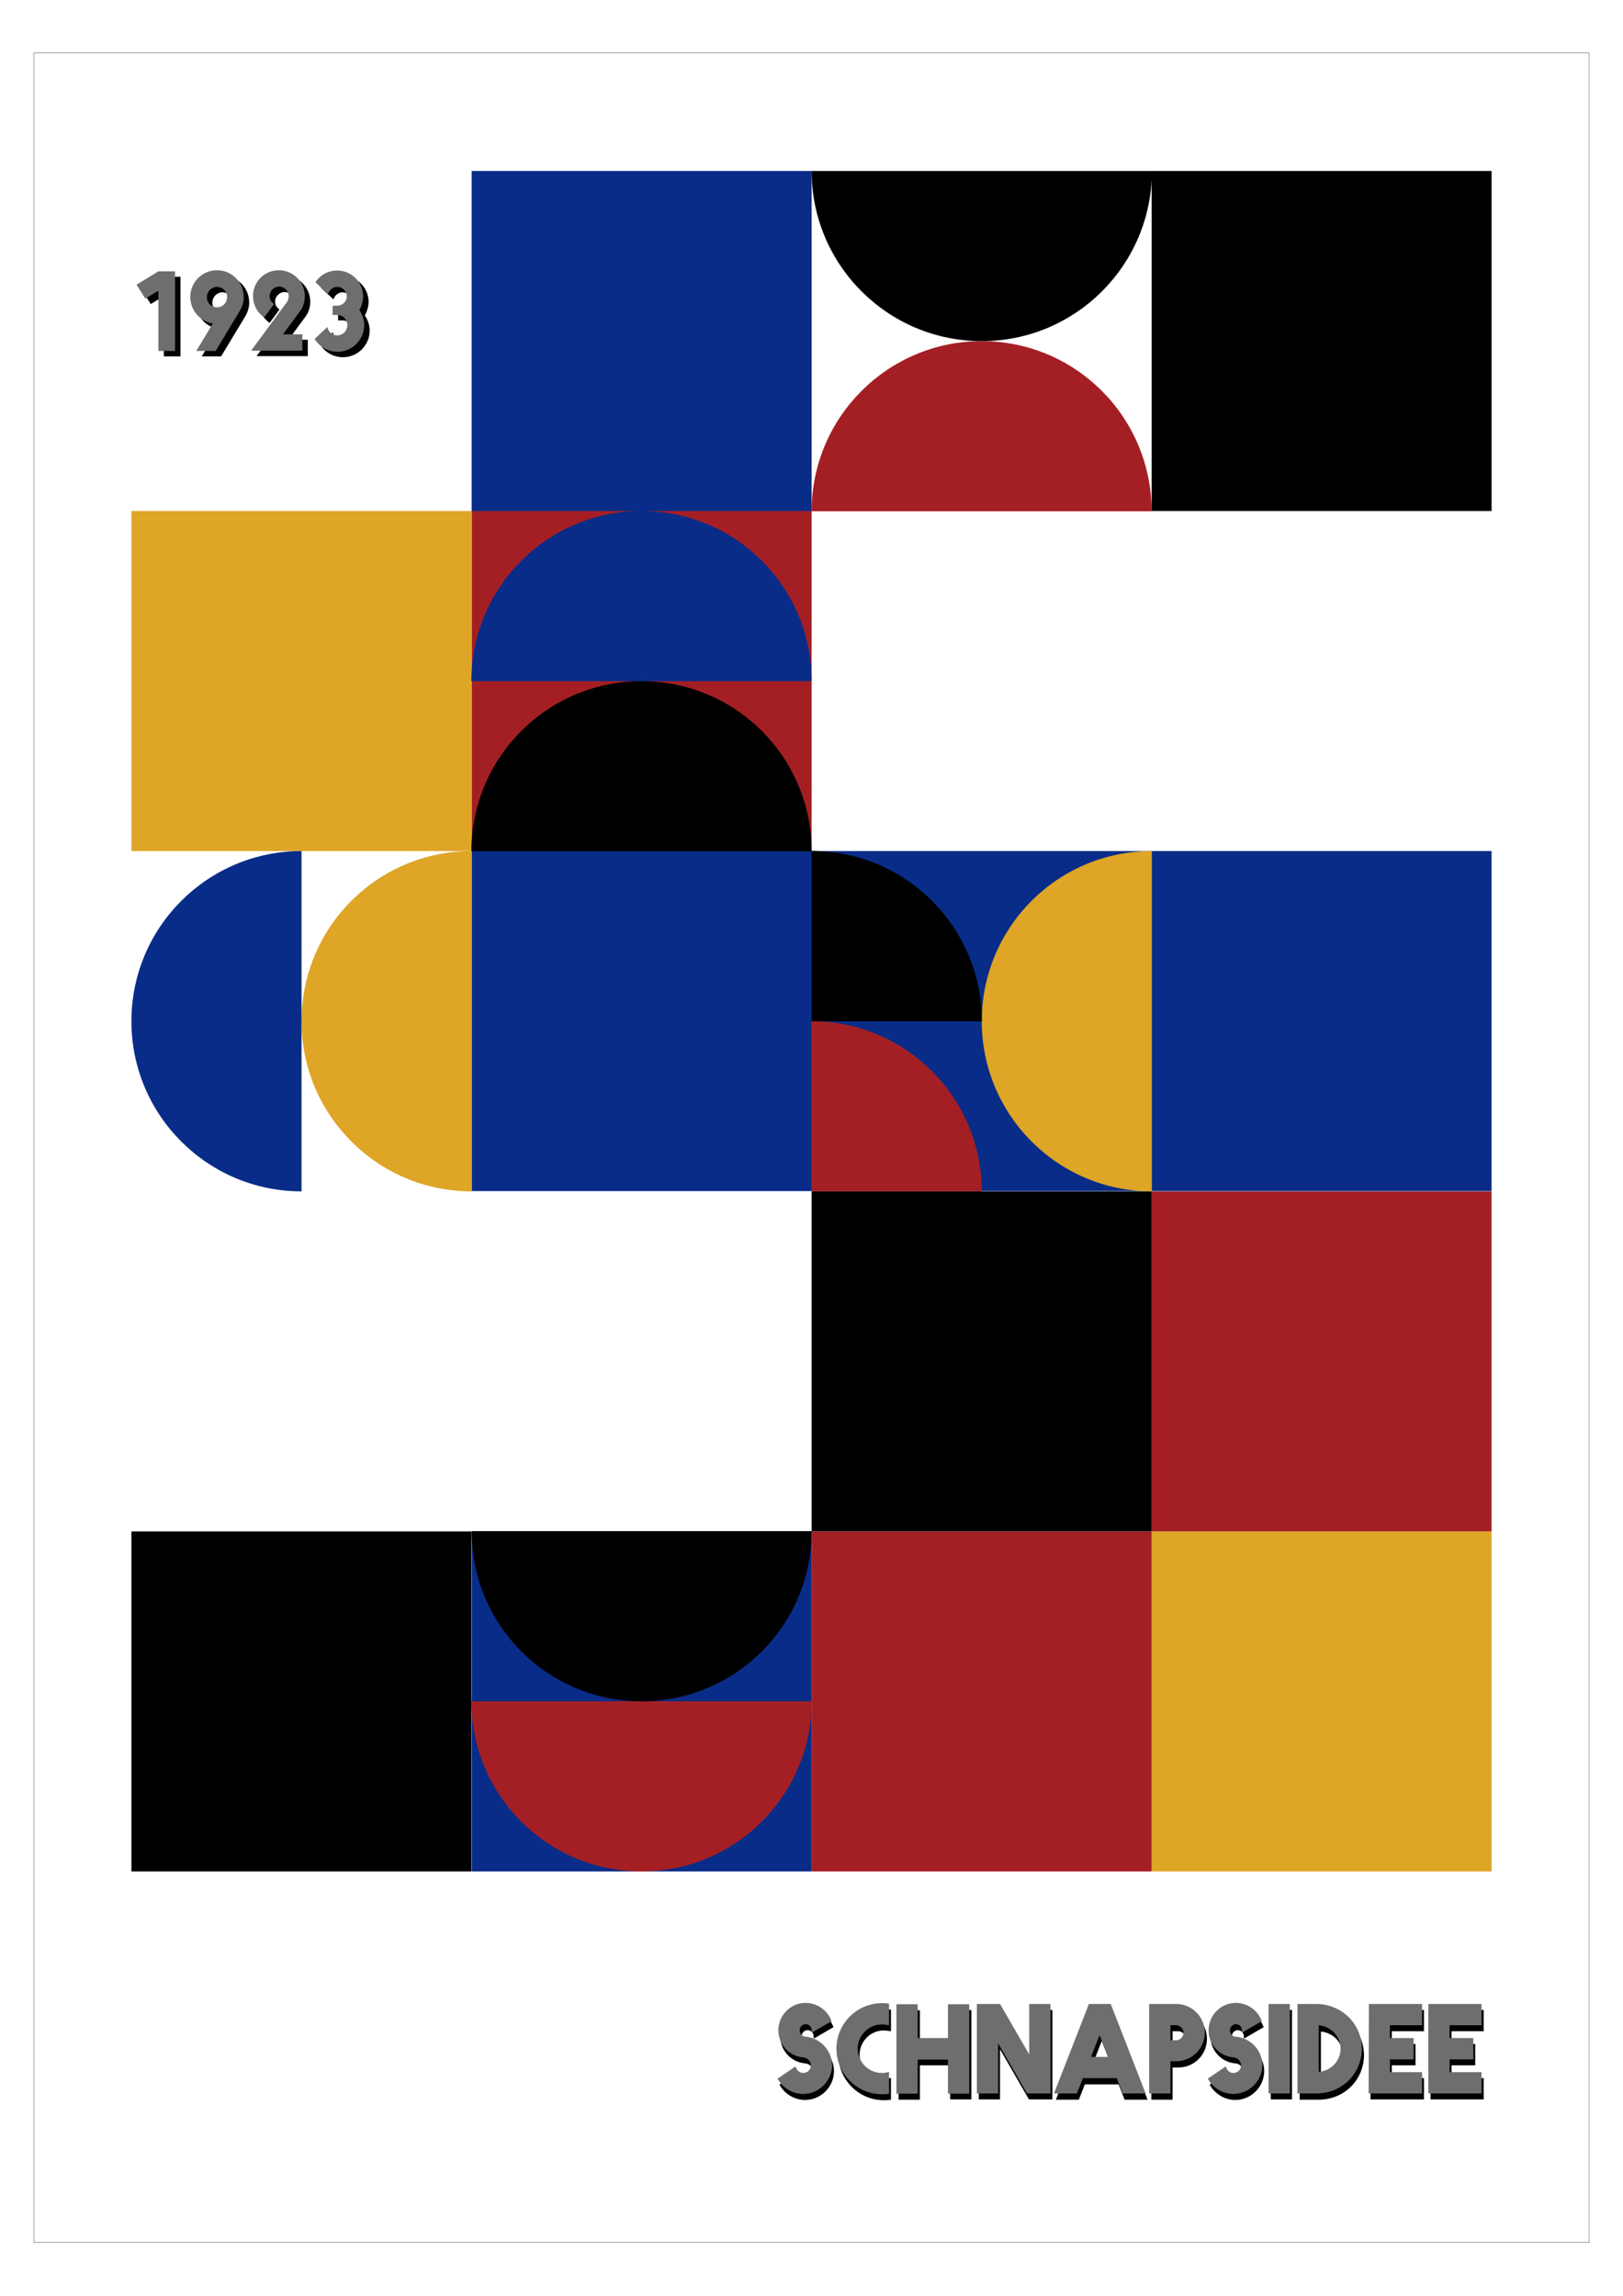
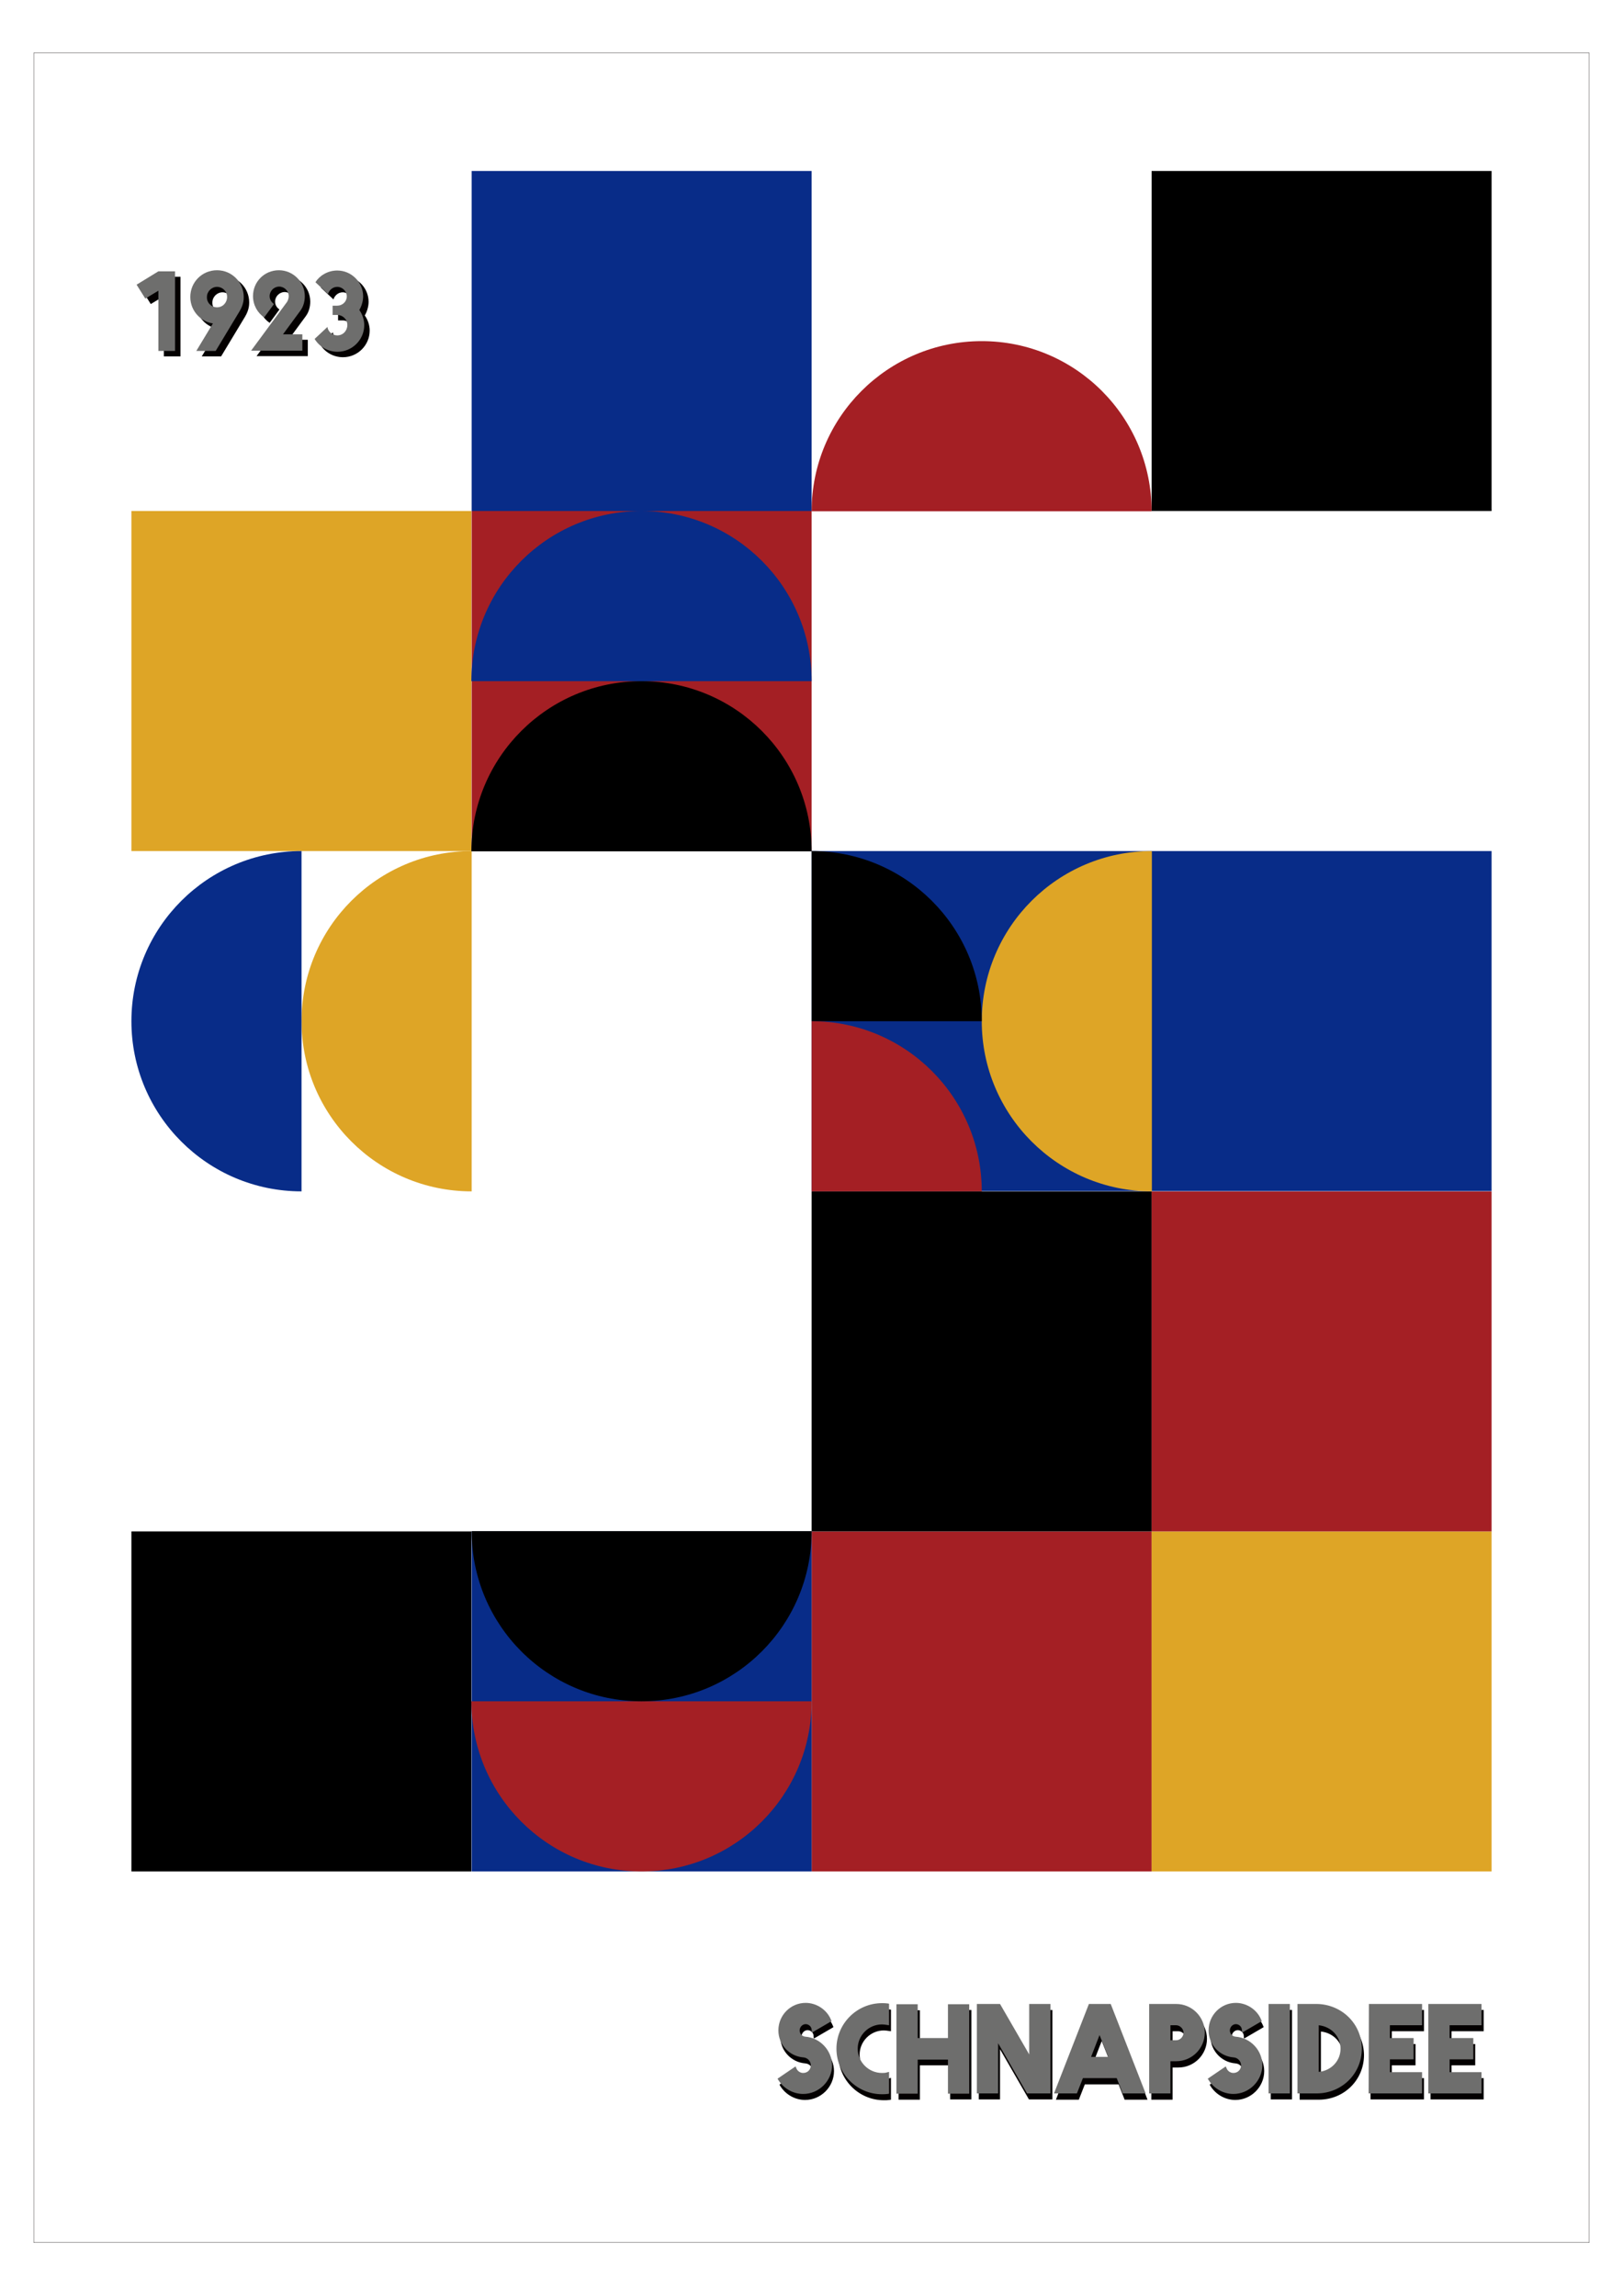
<svg xmlns="http://www.w3.org/2000/svg" version="1.1" id="レイヤー_1" x="0px" y="0px" viewBox="0 0 595.3 841.9" style="enable-background:new 0 0 595.3 841.9;" xml:space="preserve">
  <style type="text/css">
	.st0{fill:#A41F24;}
	.st1{fill:#082C88;}
	.st2{fill:#DEA526;}
	.st3{fill:#090204;}
	.st4{fill:#040000;}
	.st5{fill:#6E6E6D;}
	.st6{fill:none;stroke:#040000;stroke-width:0.11;stroke-miterlimit:10;}
</style>
  <rect x="48.2" y="561.6" width="124.7" height="124.7" />
  <rect x="297.7" y="561.6" class="st0" width="124.7" height="124.7" />
  <rect x="173" y="561.6" class="st1" width="124.7" height="124.7" />
  <rect x="422.4" y="561.6" class="st2" width="124.7" height="124.7" />
  <rect x="48.2" y="187.4" class="st2" width="124.7" height="124.7" />
  <rect x="173" y="187.4" class="st0" width="124.7" height="124.7" />
  <rect x="297.7" y="436.9" width="124.7" height="124.7" />
  <rect x="422.4" y="436.9" class="st0" width="124.7" height="124.7" />
  <rect x="173" y="62.7" class="st1" width="124.7" height="124.7" />
  <rect x="422.4" y="62.7" width="124.7" height="124.7" />
  <rect x="297.7" y="312.1" class="st1" width="124.7" height="124.7" />
-   <rect x="173" y="312.1" class="st1" width="124.7" height="124.7" />
  <rect x="422.4" y="312.1" class="st1" width="124.7" height="124.7" />
  <path class="st2" d="M360.1,374.5c0,34.4,27.9,62.4,62.4,62.4V312.1C388,312.1,360.1,340,360.1,374.5z" />
  <path class="st2" d="M110.6,374.5c0,34.4,27.9,62.4,62.4,62.4V312.1C138.5,312.1,110.6,340,110.6,374.5z" />
  <path class="st1" d="M48.2,374.5c0,34.4,27.9,62.4,62.4,62.4V312.1C76.2,312.1,48.2,340,48.2,374.5z" />
  <path d="M235.3,249.8c-34.4,0-62.4,27.9-62.4,62.4h124.8C297.7,277.7,269.8,249.8,235.3,249.8z" />
  <path class="st1" d="M235.3,187.4c-34.4,0-62.4,27.9-62.4,62.4h124.8C297.7,215.3,269.8,187.4,235.3,187.4z" />
  <path class="st0" d="M360.1,125.1c-34.4,0-62.4,27.9-62.4,62.4h124.7C422.4,153,394.5,125.1,360.1,125.1z" />
-   <path d="M360.1,125.1c34.4,0,62.4-27.9,62.4-62.4H297.7C297.7,97.1,325.6,125.1,360.1,125.1z" />
  <path class="st0" d="M235.3,686.3c34.4,0,62.4-27.9,62.4-62.4H172.9C172.9,658.3,200.8,686.3,235.3,686.3z" />
  <path d="M235.3,623.9c34.4,0,62.4-27.9,62.4-62.4H173C173,596,200.9,623.9,235.3,623.9z" />
-   <path class="st3" d="M297.7,312.1v62.4h62.4C360.1,340,332.1,312.1,297.7,312.1z" />
  <path d="M297.7,312.1v62.4h62.4C360.1,340,332.1,312.1,297.7,312.1z" />
  <path class="st0" d="M297.7,374.5v62.4h62.4C360.1,402.4,332.1,374.5,297.7,374.5z" />
  <g>
    <path class="st4" d="M55.3,111.5l-3.2-5.1l8-4.9h6.1v29.2h-6.1v-22.1L55.3,111.5z" />
    <path class="st4" d="M81.6,101.1c5.4,0,9.8,4.4,9.8,9.8c0,0.7,0,2.7-1.5,5.2l-8.8,14.6H74l6.1-10.1c-4.1-0.5-8.3-4.3-8.3-9.7   C71.8,105.5,76.1,101.1,81.6,101.1z M81.6,114.7c2.1,0,3.7-1.7,3.7-3.8s-1.7-3.7-3.7-3.7s-3.7,1.7-3.7,3.7   C77.8,113,79.5,114.7,81.6,114.7z" />
    <path class="st4" d="M107.9,110.6c0-1.9-1.6-3.5-3.5-3.5s-3.5,1.6-3.5,3.5c0,1.2,0.6,2.2,1.6,2.9l-3.6,4.9   c-2.4-1.6-4.1-4.5-4.1-7.8c0-5.3,4.2-9.5,9.5-9.5c5.2,0,9.5,4.3,9.5,9.5c0,1.9-0.5,3.8-1.6,5.3l-6.4,8.7h7.1v6H94.1l13.2-17.9   C107.6,112.2,107.9,111.4,107.9,110.6z" />
    <path class="st4" d="M125.7,125c2.1,0,3.7-1.7,3.7-3.8s-1.7-3.7-3.7-3.7H124v-3.4h1.7c1.9,0,3.5-1.5,3.5-3.4s-1.6-3.5-3.5-3.5   c-1.6,0-2.9,1.1-3.4,2.6l-4.6-4.3c1.4-2.3,4.4-4.3,8-4.3c5.2,0,9.5,4.3,9.5,9.5c0,2-0.8,4-1.4,5c1.1,1.5,1.8,3.6,1.8,5.5   c0,5.4-4.4,9.8-9.8,9.8c-3.6,0-6.7-1.9-8.4-4.7l4.7-4.4C122.3,123.6,123.9,125,125.7,125z" />
  </g>
  <g>
    <path class="st5" d="M53.3,109.5l-3.2-5.1l8-4.9h6.1v29.2h-6.1v-22.1L53.3,109.5z" />
    <path class="st5" d="M79.6,99.1c5.4,0,9.8,4.4,9.8,9.8c0,0.7,0,2.7-1.5,5.2l-8.8,14.6H72l6.1-10.1c-4.1-0.5-8.3-4.3-8.3-9.7   C69.8,103.5,74.1,99.1,79.6,99.1z M79.6,112.7c2.1,0,3.7-1.7,3.7-3.8s-1.7-3.7-3.7-3.7s-3.7,1.7-3.7,3.7   C75.8,111,77.5,112.7,79.6,112.7z" />
    <path class="st5" d="M105.9,108.6c0-1.9-1.6-3.5-3.5-3.5s-3.5,1.6-3.5,3.5c0,1.2,0.6,2.2,1.6,2.9l-3.6,4.9   c-2.4-1.6-4.1-4.5-4.1-7.8c0-5.3,4.2-9.5,9.5-9.5c5.2,0,9.5,4.3,9.5,9.5c0,1.9-0.5,3.8-1.6,5.3l-6.4,8.7h7.1v6H92.1l13.2-17.9   C105.6,110.2,105.9,109.4,105.9,108.6z" />
    <path class="st5" d="M123.7,123c2.1,0,3.7-1.7,3.7-3.8s-1.7-3.7-3.7-3.7H122v-3.4h1.7c1.9,0,3.5-1.5,3.5-3.4s-1.6-3.5-3.5-3.5   c-1.6,0-2.9,1.1-3.4,2.6l-4.6-4.3c1.4-2.3,4.4-4.3,8-4.3c5.2,0,9.5,4.3,9.5,9.5c0,2-0.8,4-1.4,5c1.1,1.5,1.8,3.6,1.8,5.5   c0,5.4-4.4,9.8-9.8,9.8c-3.6,0-6.7-1.9-8.4-4.7l4.7-4.4C120.3,121.6,121.9,123,123.7,123z" />
  </g>
  <g>
    <path class="st4" d="M296.1,749.1c-1.2-0.1-2.1-1.1-2.1-2.3s1-2.3,2.2-2.3s2.2,1,2.2,2.1l0.1,1l7.2-4.2l-0.2-0.5   c-1.5-3.7-5.3-6.2-9.3-6.2c-5.5,0-10,4.5-10,10.1c0,5.2,4,9.5,9.2,9.9c1.5,0.1,2.7,1.4,2.7,2.9c0,1.6-1.2,2.8-2.8,2.8   c-1.1,0-2.1-0.7-2.5-1.7l-0.3-0.7l-6.6,4.5l0.3,0.5c2,3.2,5.5,5.1,9.1,5.1c5.8,0,10.6-4.8,10.6-10.6   C305.9,754.2,301.6,749.5,296.1,749.1z M324.2,736.8c-9.2,0-16.7,7.5-16.7,16.7s7.5,16.7,16.7,16.7c0.7,0,1.3,0,2-0.1l0.6-0.1v-8   l-0.8,0.2c-0.6,0.2-1.2,0.2-1.8,0.2c-4.9,0-8.9-4-8.9-8.9s4-8.9,8.9-8.9c0.6,0,1.2,0.1,1.9,0.2l0.7,0.1V737l-0.6-0.1   C325.6,736.9,324.9,736.8,324.2,736.8z M348.5,749.6h-11.1v-12.4h-7.8V770h7.8v-12.6h11.1v12.5h7.8v-32.8h-7.8V749.6z M378.2,755.6   l-10.7-18.5H359v32.8h7.8v-18.4l10.6,18.4h8.6v-32.8h-7.8V755.6L378.2,755.6z M400.1,737.2L387.3,770h8.4l2.2-5.6h12.4l2.2,5.6h8.4   l-12.8-32.8H400.1z M401,756.5l3.1-8l3.2,8H401z M432.2,737.2h-9.9V770h7.8v-11.8h2.1c5.8,0,10.5-4.7,10.5-10.5   S438,737.2,432.2,737.2z M432.2,750.4h-2.1v-5.5h2.1c1.4,0,2.7,1.3,2.7,2.7C434.9,749.2,433.7,750.4,432.2,750.4z M453.9,749.1   c-1.2-0.1-2.1-1.1-2.1-2.3s1-2.3,2.2-2.3s2.2,1,2.2,2.1l0.1,1l7.2-4.2l-0.2-0.5c-1.5-3.7-5.3-6.2-9.3-6.2c-5.5,0-10,4.5-10,10.1   c0,5.2,4,9.5,9.2,9.9c1.5,0.1,2.7,1.4,2.7,2.9c0,1.6-1.2,2.8-2.8,2.8c-1.1,0-2.1-0.7-2.5-1.7l-0.3-0.7l-6.6,4.5l0.3,0.5   c2,3.2,5.5,5.1,9.1,5.1c5.8,0,10.6-4.8,10.6-10.6C463.7,754.2,459.4,749.5,453.9,749.1z M466.1,769.9h7.8v-32.8h-7.8V769.9z    M483.8,737.2h-7.1V770h7.2l0,0c9.2-0.1,16.4-7.3,16.4-16.4C500.2,744.6,493,737.4,483.8,737.2z M484.5,762.1V745   c4.6,0.5,8,4.1,8,8.6C492.5,758,489,761.6,484.5,762.1z M502.7,769.9h19.6v-7.8h-11.8v-4.7h8.7v-7.8h-8.7v-4.7h11.8v-7.8h-19.6   V769.9L502.7,769.9z M544.2,744.9v-7.8h-19.5v32.8h19.5v-7.8h-11.8v-4.7h8.7v-7.8h-8.7v-4.7H544.2L544.2,744.9z" />
    <path class="st5" d="M295.4,746.9c-1.2-0.1-2.1-1.1-2.1-2.3s1-2.3,2.2-2.3s2.2,1,2.2,2.1l0.1,1l7.2-4.2l-0.2-0.5   c-1.5-3.7-5.3-6.2-9.3-6.2c-5.5,0-10,4.5-10,10.1c0,5.2,4,9.5,9.2,9.9c1.5,0.1,2.7,1.4,2.7,2.9c0,1.6-1.2,2.8-2.8,2.8   c-1.1,0-2.1-0.7-2.5-1.7l-0.3-0.7l-6.6,4.5l0.3,0.5c2,3.2,5.5,5.1,9.1,5.1c5.8,0,10.6-4.8,10.6-10.6   C305.1,751.9,300.8,747.3,295.4,746.9z M323.5,734.6c-9.2,0-16.7,7.5-16.7,16.7s7.5,16.7,16.7,16.7c0.7,0,1.3,0,2-0.1l0.6-0.1v-8   l-0.8,0.2c-0.6,0.2-1.2,0.2-1.8,0.2c-4.9,0-8.9-4-8.9-8.9s4-8.9,8.9-8.9c0.6,0,1.2,0.1,1.9,0.2l0.7,0.1v-7.9l-0.6-0.1   C324.8,734.6,324.2,734.6,323.5,734.6z M347.7,747.4h-11.1V735h-7.8v32.8h7.8v-12.5h11.1v12.5h7.8V735h-7.8V747.4z M377.5,753.4   l-10.7-18.5h-8.5v32.8h7.8v-18.4l10.6,18.4h8.6v-32.8h-7.8V753.4L377.5,753.4z M399.4,734.9l-12.8,32.8h8.4l2.2-5.6h12.4l2.2,5.6   h8.4l-12.8-32.8H399.4z M400.2,754.3l3.1-8l3.2,8H400.2z M431.4,734.9h-9.9v32.8h7.8v-11.8h2.1c5.8,0,10.5-4.7,10.5-10.5   S437.2,734.9,431.4,734.9z M431.4,748.2h-2.1v-5.5h2.1c1.4,0,2.7,1.3,2.7,2.7C434.1,746.9,432.9,748.2,431.4,748.2z M453.2,746.9   c-1.2-0.1-2.1-1.1-2.1-2.3s1-2.3,2.2-2.3s2.2,1,2.2,2.1l0.1,1l7.2-4.2l-0.2-0.5c-1.5-3.7-5.3-6.2-9.3-6.2c-5.5,0-10,4.5-10,10.1   c0,5.2,4,9.5,9.2,9.9c1.5,0.1,2.7,1.4,2.7,2.9c0,1.6-1.2,2.8-2.8,2.8c-1.1,0-2.1-0.7-2.5-1.7l-0.3-0.7l-6.6,4.5l0.3,0.5   c2,3.2,5.5,5.1,9.1,5.1c5.8,0,10.6-4.8,10.6-10.6C463,751.9,458.7,747.3,453.2,746.9z M465.3,767.7h7.8v-32.8h-7.8V767.7z    M483.1,734.9h-7.2v32.8h7.2l0,0c9.2-0.1,16.4-7.3,16.4-16.4C499.5,742.3,492.3,735.1,483.1,734.9z M483.7,759.8v-17.1   c4.6,0.5,8,4.1,8,8.6C491.7,755.7,488.3,759.4,483.7,759.8z M502,767.7h19.6v-7.8h-11.8v-4.7h8.7v-7.8h-8.7v-4.7h11.8v-7.8h-19.5   L502,767.7L502,767.7z M543.4,742.7v-7.8h-19.5v32.8h19.5v-7.8h-11.7v-4.7h8.7v-7.8h-8.7v-4.7H543.4L543.4,742.7z" />
  </g>
  <rect x="12.4" y="19.4" class="st6" width="570.5" height="803" />
</svg>